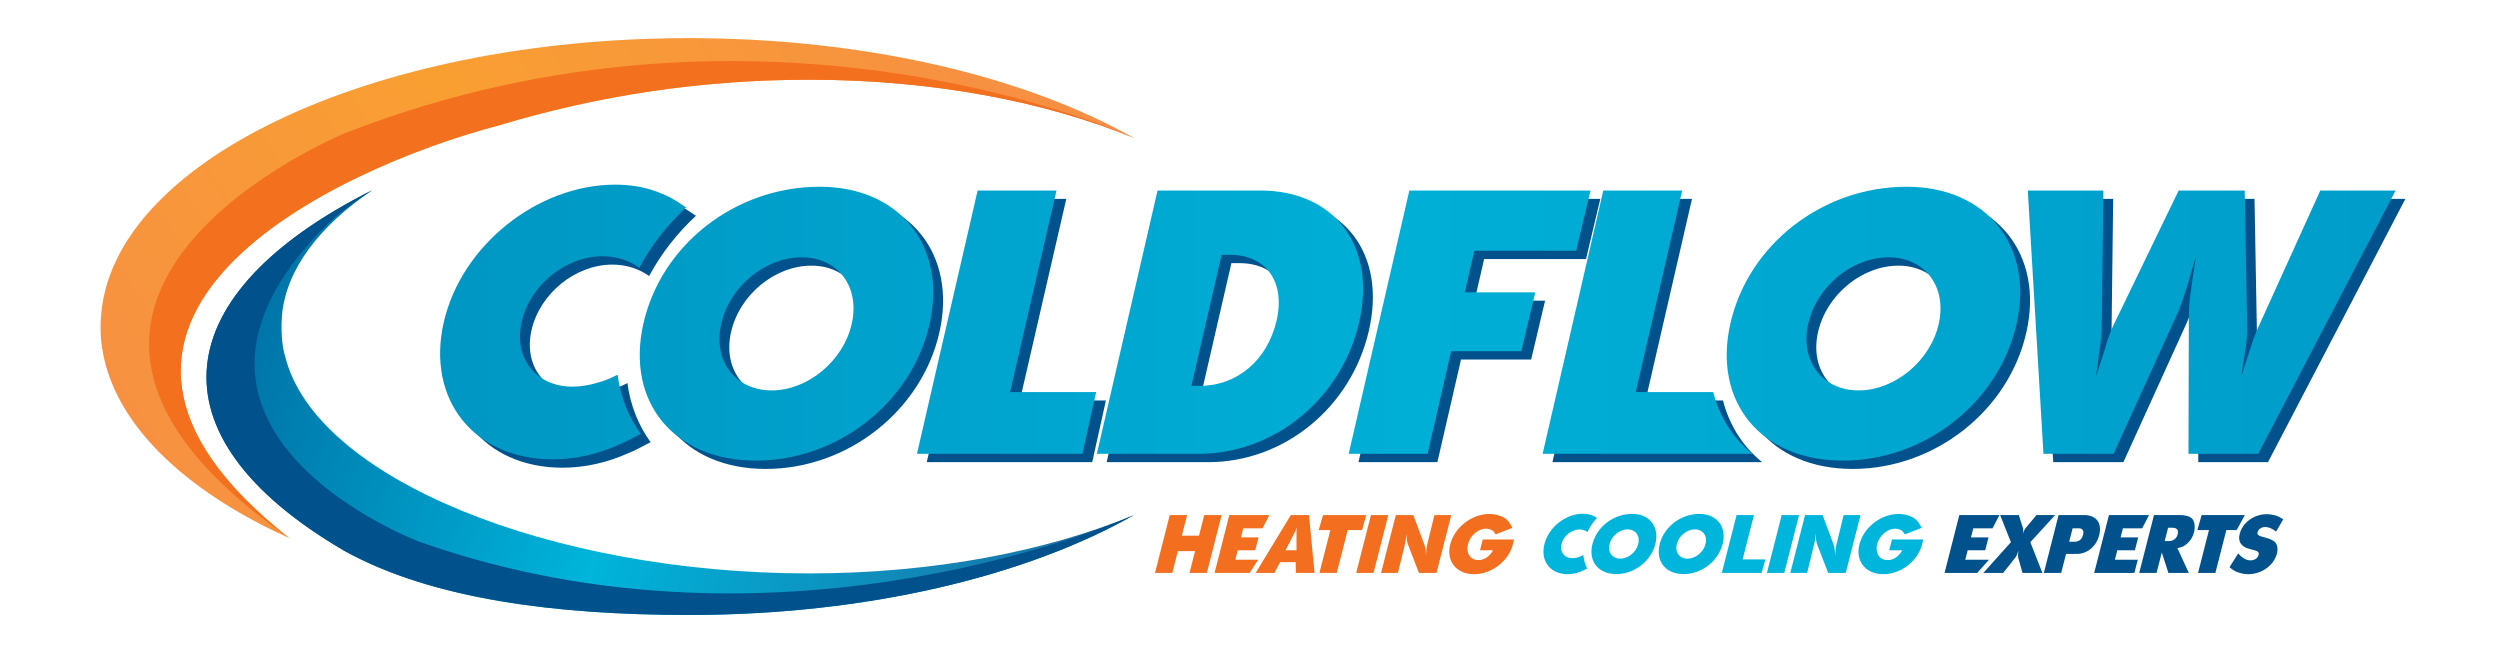
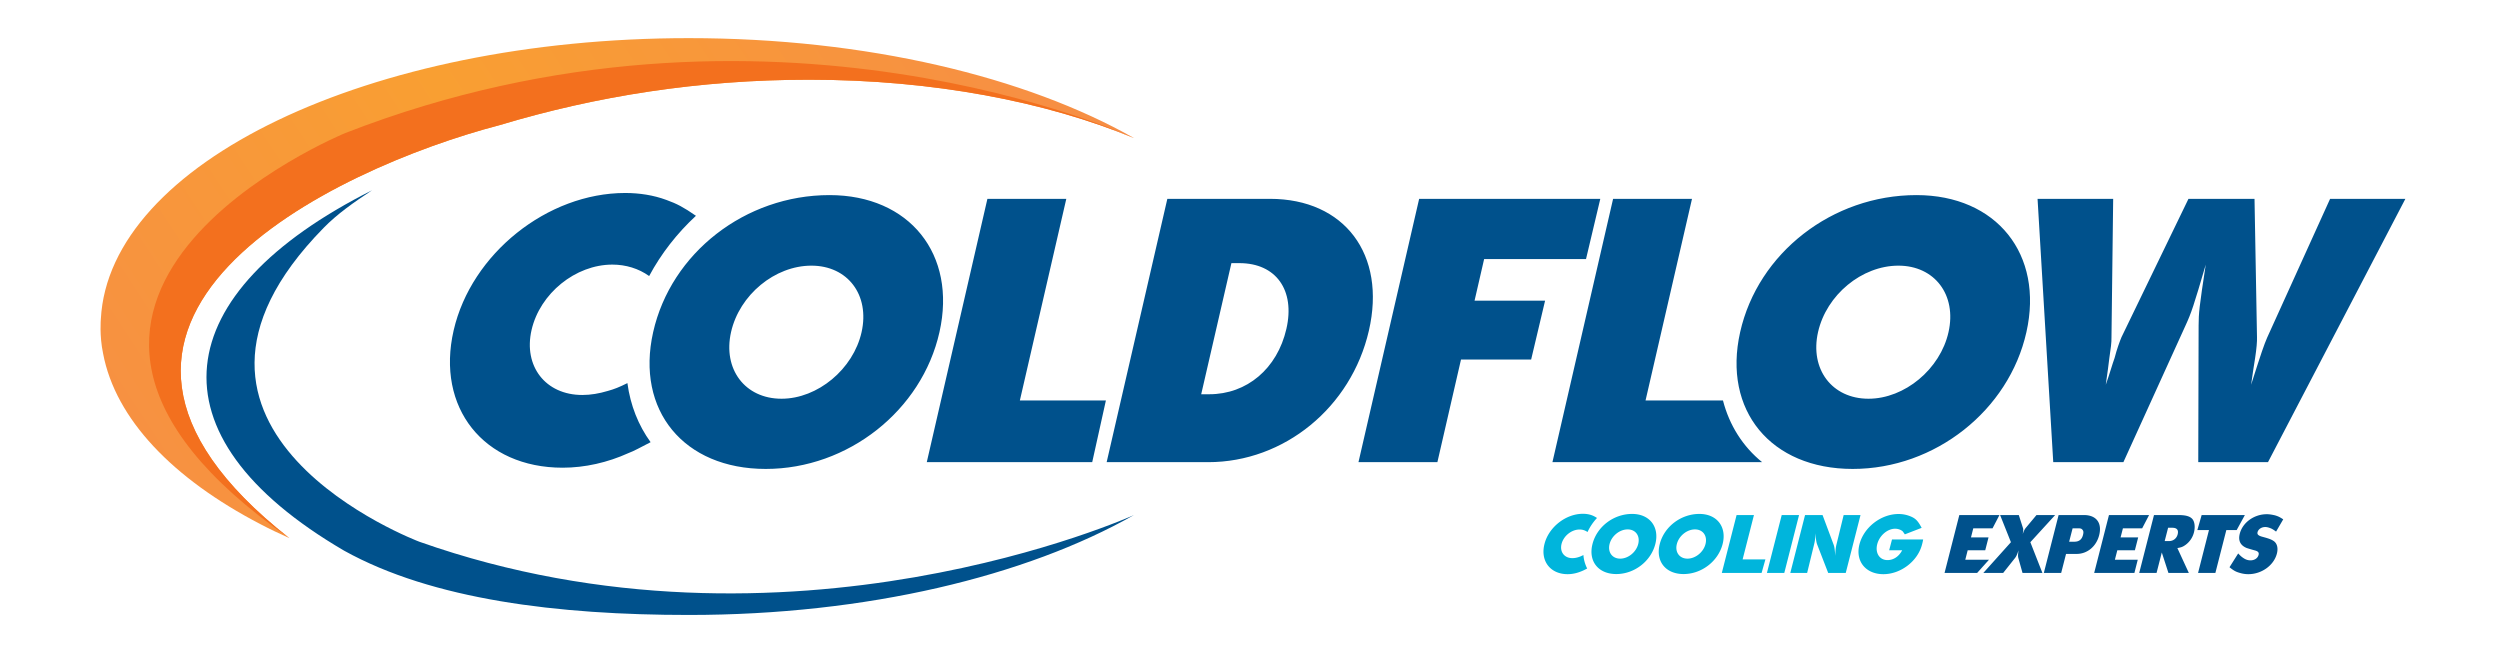
<svg xmlns="http://www.w3.org/2000/svg" width="250" height="65" viewBox="0 0 425.197 106.414" version="1.2">
  <defs>
    <clipPath id="prefix__prefix__clip2">
      <path d="M17.152 52.2s-.261 2.8.38 5.85c2.113 11.184 11.886 21.286 26.73 29.016 1.59.84 3.254 1.625 4.957 2.395C1.977 52.35 56.96 26.523 84.965 19.215c16.43-4.942 33.941-7.727 52.629-7.727 21.066 0 40.347 3.739 55.265 9.922-18.343-10.402-45.445-16.992-75.703-16.992-54.394 0-98.629 21.281-100.004 47.781" />
    </clipPath>
    <clipPath id="prefix__prefix__clip3">
      <path d="M-37.121 30.215L134.957-83.332l97 146.996-172.078 113.55zm0 0" />
    </clipPath>
    <clipPath id="prefix__prefix__clip5">
-       <path d="M58.531 91.598c15.016 8.328 36.36 10.925 58.625 10.925 30.258 0 57.36-6.593 75.703-16.992-14.918 6.188-34.199 9.926-55.265 9.926-43.828 0-84.028-16.14-89.106-36.96 0 0-.87-2.466-.531-6.95.73-7.836 6.348-15.117 15.32-21.258-34.726 17.469-38.515 41.578-4.746 61.309" id="prefix__prefix__path1502" />
-     </clipPath>
+       </clipPath>
    <clipPath id="prefix__prefix__clip6">
      <path d="M179.512 147.969L5.234 96.793 38.105-15.152l174.282 51.18zm0 0" id="prefix__prefix__path1505" />
    </clipPath>
    <clipPath id="prefix__prefix__clip8">
-       <path d="M75.484 52.695c-3.027 13.164 5.118 23.36 18.532 23.36 3.8 0 7.668-.88 11.203-2.485.879-.312 2.09-.992 3.765-1.851-2.074-2.86-3.441-6.262-3.949-10.047-1.363.683-2.27 1.043-3.347 1.336-1.465.433-2.887.683-4.32.683-6.27 0-10.052-4.91-8.63-11.058 1.426-6.211 7.465-11.121 13.742-11.121 2.29 0 4.473.672 6.258 1.949 2.035-3.809 4.758-7.281 7.953-10.25-2.086-1.445-3.238-2.05-5.03-2.7-2.177-.804-4.575-1.175-6.997-1.175-13.234 0-26.176 10.312-29.18 23.36m218.805.312c-2.984 13.312 5.223 23.262 19.149 23.262 14 0 26.554-9.95 29.542-23.262 2.985-13.242-5.082-23.317-18.699-23.317-14.3 0-26.957 9.825-29.992 23.317m13.25 0c1.426-6.34 7.453-11.313 13.668-11.313 6.16 0 9.961 4.973 8.531 11.313-1.41 6.285-7.46 11.324-13.617 11.324-6.215 0-9.996-5.039-8.582-11.324m-198.121 0c-2.992 13.312 5.219 23.262 19.148 23.262 13.996 0 26.555-9.95 29.543-23.262 2.977-13.242-5.082-23.317-18.703-23.317-14.3 0-26.953 9.825-29.988 23.317m13.246 0c1.426-6.34 7.457-11.313 13.672-11.313 6.156 0 9.957 4.973 8.523 11.313-1.406 6.285-7.453 11.324-13.613 11.324-6.215 0-9.996-5.039-8.582-11.324m271.969-22.676l-10.707 23.605c-.555 1.305-.926 2.356-2.727 8.012.274-1.988.516-3.543.684-4.535.246-1.613.351-2.86.316-3.539l-.422-23.543h-11.234l-11.395 23.543c-.277.68-.753 1.926-1.18 3.54-.359.991-.78 2.546-1.484 4.534.27-1.988.5-3.543.602-4.535.238-1.55.387-2.734.367-3.477l.285-23.605h-12.855l2.664 44.785h11.93l10.566-23.23c.996-2.168 1.39-3.36 3.445-10.375-1.113 7.261-1.207 8.207-1.218 10.375l-.06 23.23h11.864l23.363-44.785zm-121.95 0l-10.32 44.785h35.668c-3.261-2.637-5.57-6.258-6.652-10.5h-13.176l7.902-34.285zm-32.984 0l-10.32 44.785H242.8l4.012-17.453h11.933l2.371-10.008h-11.992l1.629-7.082h17.324l2.434-10.242zm-42.828 0l-10.324 44.785h17.27c12.925 0 24.328-9.32 27.335-22.363 2.996-12.977-4.156-22.422-16.828-22.422zm10.899 10.934h1.367c6.21 0 9.5 4.593 7.98 11.18-1.554 6.777-6.722 11.117-13.12 11.117h-1.368zm-41.5-10.934l-10.317 44.785h28.14l2.333-10.5h-14.64l7.901-34.285zm0 0" id="prefix__prefix__path1834" />
-     </clipPath>
+       </clipPath>
    <linearGradient id="prefix__prefix__linear0" gradientUnits="userSpaceOnUse" x1="-.619" y1="0" x2="2.185" y2="0" gradientTransform="rotate(-33.42 138.134 -37.64) scale(73.528)">
      <stop offset="0" stop-color="#f68c47" />
      <stop offset=".5" stop-color="#f99f32" />
      <stop offset="1" stop-color="#f68c47" />
    </linearGradient>
    <linearGradient id="prefix__prefix__linear1" gradientUnits="userSpaceOnUse" x1="-.404" y1="0" x2="1.253" y2="0" gradientTransform="matrix(-105.205 -30.894 30.894 -105.205 150.954 88.195)">
      <stop offset="0" id="prefix__prefix__stop1508" stop-color="#1d699f" stop-opacity="1" />
      <stop offset=".5" id="prefix__prefix__stop1650" stop-color="#00b4da" stop-opacity="1" />
      <stop offset="1" id="prefix__prefix__stop1828" stop-color="#005d96" stop-opacity="1" />
    </linearGradient>
    <linearGradient id="prefix__prefix__linear2" gradientUnits="userSpaceOnUse" x1=".37" y1="0" x2=".619" y2="0" gradientTransform="matrix(1346.667 0 0 1927.887 -425.99 89.998)">
      <stop offset="0" id="prefix__prefix__stop1837" stop-color="#0095c3" stop-opacity="1" />
      <stop offset=".5" id="prefix__prefix__stop1899" stop-color="#00afd6" stop-opacity="1" />
      <stop offset="1" id="prefix__prefix__stop1963" stop-color="#009cc9" stop-opacity="1" />
    </linearGradient>
    <style id="ssss" />
  </defs>
  <g clip-path="url(#prefix__prefix__clip2)" clip-rule="nonzero" id="prefix__prefix__g1972">
    <g clip-path="url(#prefix__prefix__clip3)" clip-rule="nonzero" id="prefix__prefix__g1970">
      <path d="M-37.121 30.215l97 146.996L231.957 63.664l-97-146.996zm0 0" id="prefix__prefix__path1968" fill="url(#prefix__prefix__linear0)" fill-rule="nonzero" stroke="none" />
    </g>
  </g>
  <path d="M49.219 89.46C1.977 52.353 56.96 26.524 84.965 19.216c16.43-4.942 33.941-7.727 52.629-7.727 21.066 0 40.347 3.739 55.265 9.922 0 0-62.148-28.883-134.113-.86 0 0-68.312 28.02-9.527 68.91" id="prefix__prefix__path1976" fill="#f3701e" fill-opacity="1" fill-rule="nonzero" stroke="none" />
  <g clip-path="url(#prefix__prefix__clip5)" clip-rule="nonzero" id="prefix__prefix__g1982">
    <g clip-path="url(#prefix__prefix__clip6)" clip-rule="nonzero" id="prefix__prefix__g1980">
-       <path d="M179.516 147.969l32.87-111.946L38.11-15.152 5.234 96.789zm0 0" fill="url(#prefix__prefix__linear1)" />
-     </g>
+       </g>
  </g>
  <path d="M55.035 36.695c2.34-2.39 5.067-4.3 8.242-6.402-34.73 17.465-38.515 41.574-4.742 61.3 15.012 8.333 36.356 10.93 58.621 10.93 30.258 0 57.356-6.593 75.703-16.992 0 0-58.879 26.68-121.53 4.54 0 0-50.157-18.848-16.294-53.376" fill="#00518c" />
  <path d="M309.207 54.426c-1.414 6.285 2.367 11.32 8.582 11.32 6.16 0 12.203-5.035 13.61-11.32 1.433-6.34-2.364-11.313-8.52-11.313-6.219 0-12.25 4.973-13.672 11.313m16.738-23.313c13.621 0 21.684 10.07 18.703 23.313-2.984 13.312-15.546 23.261-29.543 23.261-13.925 0-22.136-9.949-19.144-23.261 3.031-13.492 15.687-23.313 29.984-23.313M124.332 54.426c-1.414 6.285 2.367 11.32 8.586 11.32 6.156 0 12.203-5.035 13.617-11.32 1.426-6.34-2.37-11.313-8.531-11.313-6.219 0-12.25 4.973-13.672 11.313m16.746-23.313c13.617 0 21.68 10.07 18.703 23.313-2.992 13.312-15.55 23.261-29.543 23.261-13.93 0-22.14-9.949-19.152-23.261 3.035-13.492 15.691-23.313 29.992-23.313m218.328.637l-.289 23.605c.024.743-.125 1.93-.363 3.48-.106.99-.328 2.544-.606 4.532.707-1.988 1.125-3.543 1.493-4.531.418-1.617.894-2.86 1.171-3.54l11.399-23.546h11.234l.422 23.547c.027.68-.074 1.922-.32 3.539-.164.988-.406 2.543-.68 4.531 1.801-5.656 2.172-6.707 2.727-8.012L396.3 31.75h12.804l-23.367 44.785h-11.86l.06-23.23c.011-2.168.105-3.11 1.214-10.371-2.05 7.015-2.445 8.203-3.445 10.37l-10.562 23.231h-11.93l-2.668-44.785zm-191.469 0h13.418l-7.898 34.29h14.633l-2.328 10.495h-28.137zM293.04 66.04h-13.168l7.902-34.29h-13.421l-10.317 44.785H299.7c-3.261-2.637-5.57-6.258-6.66-10.496m-186.332-2.95c-1.367.688-2.27 1.044-3.352 1.337-1.46.437-2.886.683-4.316.683-6.27 0-10.047-4.906-8.633-11.058 1.426-6.211 7.469-11.117 13.742-11.117 2.29 0 4.473.668 6.258 1.945 2.035-3.809 4.758-7.281 7.957-10.246-2.09-1.45-3.238-2.055-5.031-2.7-2.18-.808-4.574-1.18-7-1.18-13.23 0-26.172 10.317-29.176 23.36-3.031 13.168 5.114 23.364 18.531 23.364 3.801 0 7.665-.883 11.204-2.489.875-.312 2.086-.992 3.761-1.851-2.074-2.86-3.437-6.262-3.945-10.047m97.59 1.894h1.367c6.398 0 11.563-4.343 13.121-11.117 1.52-6.59-1.77-11.183-7.984-11.183h-1.367zM198.54 31.75h17.453c12.672 0 19.824 9.445 16.824 22.426-3.004 13.043-14.402 22.36-27.328 22.36h-17.27zm42.828 0h30.809l-2.43 10.246h-17.328l-1.629 7.078h11.996l-2.37 10.008h-11.93l-4.016 17.453h-13.422l10.32-44.785" fill="#00518c" />
  <g clip-path="url(#prefix__prefix__clip8)" clip-rule="nonzero" id="prefix__prefix__g1992">
    <path d="M72.457 29.336V76.27h334.98V29.336zm0 0" fill="url(#prefix__prefix__linear2)" />
  </g>
-   <path d="M198.95 85.531h2.956l-.902 3.508h2.922l.894-3.508h2.953l-2.515 9.844h-2.95l.95-3.71h-2.922l-.95 3.71h-2.945zm10.132 0h6.824l-1.176 2.254h-3.273l-.394 1.543h2.984l-.555 2.188h-2.988l-.41 1.609h3.89l-1.445 2.25h-5.969zm9.566 5.985h1.86v-2.84c-.016-.535 0-.59.086-1.094a6.558 6.558 0 01-.23.574c-.052.094-.137.27-.259.52zm.895-5.985h3.09l.941 9.844h-3.183l-.02-1.84h-2.64l-.973 1.84h-3.192l5.977-9.844m5.477 0h7.343l-.703 2.555h-2.445l-1.863 7.289h-2.946l1.86-7.29h-1.98zm8.152 0h2.95l-2.513 9.844h-2.949zm4.23 0h2.977l1.871 5.016c.137.379.164.488.305 1.922.008-.953.054-1.356.187-1.922l1.227-5.016h2.867l-2.516 9.844h-2.984l-1.883-4.871c-.101-.262-.176-.656-.23-1.2-.004-.195-.024-.433-.028-.671-.07.937-.12 1.316-.238 1.84l-1.2 4.902h-2.87l2.515-9.844m16.969 3.282c-.137-.22-.262-.372-.344-.493-.285-.277-.808-.465-1.3-.465-1.309 0-2.672 1.16-3.047 2.633-.383 1.5.386 2.703 1.742 2.703 1.035 0 1.945-.613 2.504-1.675h-2.215l.48-1.832h5.301c-.055.316-.133.613-.191.863-.727 2.824-3.625 5.039-6.574 5.039-3.016 0-4.801-2.215-4.07-5.07.738-2.891 3.652-5.164 6.652-5.164.64 0 1.257.113 1.82.32 1.035.379 1.441.777 2.105 2.035l-2.863 1.106" fill="#f36e1e" />
  <path d="M269.305 92.332c-.414.207-.645.305-.926.383a3.259 3.259 0 01-.95.144c-1.378 0-2.183-1.07-1.84-2.425.348-1.364 1.7-2.446 3.079-2.446.492 0 .953.16 1.336.43a9.067 9.067 0 011.613-2.39c-.305-.2-.562-.34-.87-.458-.47-.175-1-.254-1.532-.254-2.906 0-5.805 2.266-6.531 5.133-.743 2.895.992 5.137 3.941 5.137.832 0 1.687-.2 2.477-.55.195-.071.464-.22.835-.411v-.02a6.016 6.016 0 01-.632-2.273m4.449-1.872c-.348 1.38.445 2.485 1.808 2.485 1.36 0 2.715-1.105 3.063-2.484.355-1.39-.441-2.488-1.793-2.488-1.367 0-2.723 1.097-3.078 2.488m3.836-5.121c2.988 0 4.687 2.215 3.945 5.12-.746 2.927-3.566 5.106-6.64 5.106-3.06 0-4.793-2.18-4.047-5.105.754-2.961 3.597-5.121 6.742-5.121m7.605 5.12c-.351 1.38.446 2.485 1.813 2.485 1.351 0 2.715-1.105 3.062-2.484.356-1.39-.441-2.488-1.793-2.488-1.37 0-2.726 1.097-3.082 2.488m3.836-5.121c2.989 0 4.696 2.215 3.95 5.12-.75 2.927-3.57 5.106-6.645 5.106-3.055 0-4.793-2.18-4.047-5.105.758-2.961 3.602-5.121 6.742-5.121m6.324.191h2.954l-1.926 7.543h3.875l-.649 2.301h-6.765zm7.676 0h2.95l-2.512 9.844h-2.953zm3.969 0h2.977l1.875 5.016c.132.379.164.488.3 1.922.008-.953.059-1.356.188-1.922l1.226-5.016h2.868l-2.512 9.844h-2.988l-1.887-4.871c-.098-.262-.168-.656-.223-1.2-.008-.195-.027-.433-.035-.671-.062.937-.113 1.316-.238 1.84l-1.196 4.902h-2.863L307 85.531m16.969 3.282c-.137-.22-.266-.372-.34-.493-.293-.277-.809-.465-1.305-.465-1.304 0-2.672 1.16-3.047 2.633-.379 1.5.387 2.703 1.746 2.703 1.032 0 1.942-.613 2.5-1.675h-2.214l.48-1.832h5.297a7.784 7.784 0 01-.191.863c-.72 2.824-3.618 5.039-6.57 5.039-3.016 0-4.802-2.215-4.071-5.07.738-2.891 3.648-5.164 6.656-5.164.64 0 1.254.113 1.817.32 1.03.379 1.437.777 2.105 2.035l-2.863 1.106" fill="#00b5dc" />
  <path d="M333.238 85.531h6.824l-1.171 2.254h-3.278l-.39 1.543h2.984l-.559 2.188h-2.984l-.41 1.609h4.035l-2.02 2.25h-5.542zm0 0" fill="#00518c" />
  <path d="M342.016 90.148l-1.84-4.617h3.18l.683 2.133c.102.246.09.508-.016 1.09.22-.582.336-.832.563-1.09l1.777-2.133h3.176l-4.219 4.617 2.051 5.23h-3.383l-.695-2.483c-.094-.317-.09-.602.023-1.368-.265.766-.39 1.051-.648 1.368l-1.973 2.484h-3.375l4.696-5.23m9.902-.083h.875c.805 0 1.285-.37 1.484-1.16.114-.453.09-.71-.148-.933-.16-.16-.305-.188-.82-.188h-.801zm-1.793-4.535h4.309c2.109 0 3.12 1.344 2.59 3.43-.489 1.91-2.016 3.18-3.837 3.18h-1.796l-.829 3.238h-2.949l2.512-9.848m8.566 0h6.825l-1.176 2.254h-3.274l-.398 1.543h2.992l-.558 2.188h-2.989l-.414 1.609h3.89l-.57 2.25h-6.843zm9.477 4.426h.734c.727 0 1.29-.441 1.473-1.144.188-.754-.129-1.122-.934-1.122h-.691zm-1.82-4.426h4.125c1.238 0 1.93.196 2.351.617.438.446.563 1.38.328 2.305a3.755 3.755 0 01-1.449 2.16c-.465.328-.723.422-1.379.532l1.95 4.23h-3.47l-1.128-3.48-.89 3.48h-2.95l2.512-9.844m8.105 0h7.352l-1.395 2.555h-1.758l-1.863 7.289h-2.945l1.855-7.29h-1.976zm6.215 6.528c.387.406.55.558.879.777.43.289.8.398 1.223.398.683 0 1.222-.375 1.363-.914.113-.425-.082-.644-.738-.804-.57-.153-1.004-.293-1.254-.371-1.09-.434-1.508-1.254-1.207-2.426.48-1.918 2.441-3.332 4.59-3.332.46 0 .906.078 1.382.187.547.16.817.29 1.422.684l-1.215 2.086c-.367-.266-.531-.38-.836-.531-.379-.149-.672-.247-1.004-.247-.636 0-1.175.356-1.312.875-.09.356.113.575.7.75l.737.204c.727.222.97.332 1.286.539.605.402.812 1.199.566 2.152-.508 1.992-2.582 3.5-4.867 3.5-.477 0-.961-.074-1.418-.211-.688-.191-1.04-.379-1.774-.969l1.477-2.347" fill="#00518c" />
</svg>